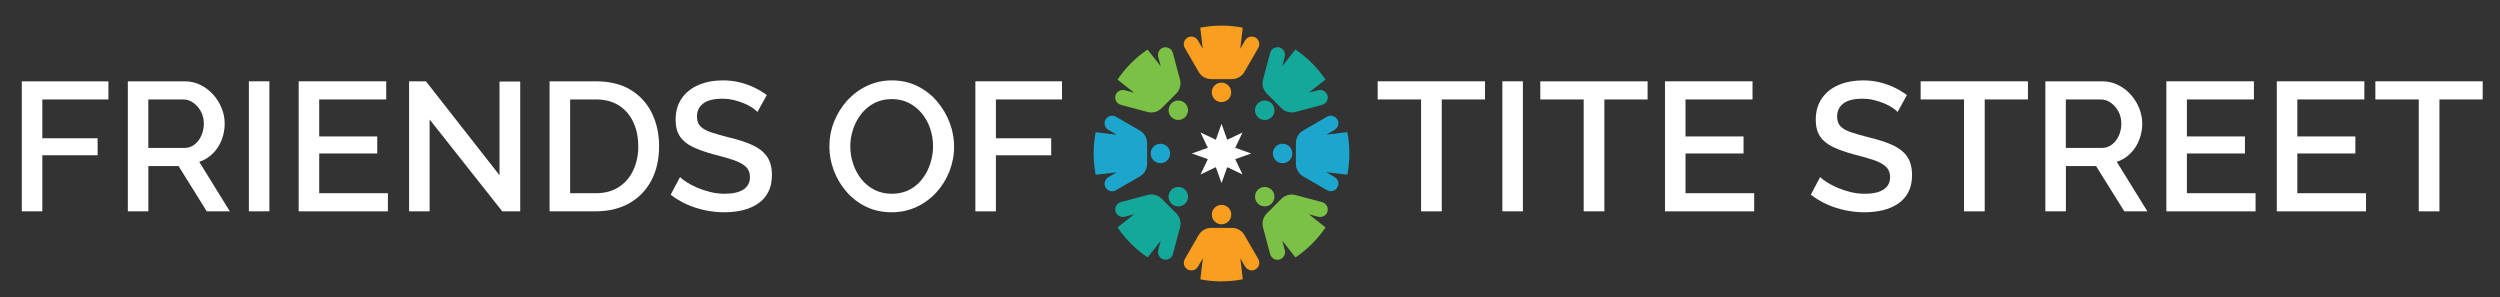
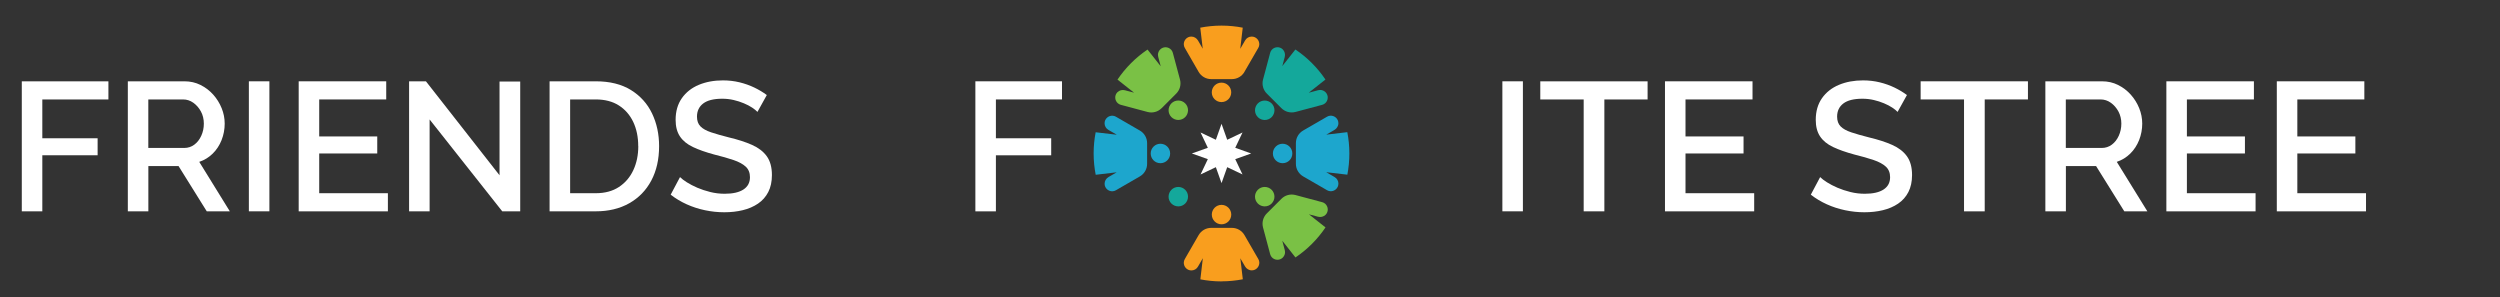
<svg xmlns="http://www.w3.org/2000/svg" id="Layer_1" viewBox="0 0 766.27 91.03">
  <rect x="0" y="0" width="766.27" height="91.03" fill="#333333" stroke="none" />
  <defs>
    <style>      .st0 {        fill: #7ac145;      }      .st1 {        fill: #fff;      }      .st2 {        fill: #1da6cd;      }      .st3 {        fill: #14a89b;      }      .st4 {        fill: #f99e1e;      }    </style>
  </defs>
  <g>
    <path class="st1" d="M6.68,64.78V24.92h26.55v5.56H12.97v11.9h16.95v5.22H12.97v17.18h-6.29Z" />
    <path class="st1" d="M39.18,64.78V24.92h17.34c1.8,0,3.44.37,4.94,1.12,1.5.75,2.8,1.74,3.9,2.97,1.1,1.23,1.96,2.62,2.58,4.15.62,1.53.93,3.11.93,4.72,0,1.76-.32,3.44-.95,5.05-.64,1.61-1.54,2.99-2.72,4.15-1.18,1.16-2.55,2-4.13,2.53l9.37,15.16h-7.07l-8.64-13.86h-9.26v13.86h-6.29ZM45.47,45.35h11c1.16,0,2.19-.34,3.09-1.01.9-.67,1.61-1.58,2.13-2.72.52-1.14.79-2.39.79-3.73s-.3-2.63-.9-3.73c-.6-1.1-1.38-1.99-2.33-2.67-.95-.67-1.99-1.01-3.12-1.01h-10.67v14.88Z" />
    <path class="st1" d="M76.28,64.78V24.92h6.29v39.85h-6.29Z" />
    <path class="st1" d="M118.89,59.22v5.56h-27.34V24.92h26.83v5.56h-20.54v11.34h17.79v5.22h-17.79v12.18h21.05Z" />
    <path class="st1" d="M131.68,36.6v28.18h-6.29V24.92h5.16l22.56,28.8v-28.74h6.34v39.8h-5.5l-22.28-28.18Z" />
    <path class="st1" d="M168.45,64.78V24.92h14.15c4.3,0,7.9.89,10.78,2.67,2.88,1.78,5.04,4.17,6.48,7.18,1.44,3.01,2.16,6.35,2.16,10.02,0,4.04-.8,7.56-2.39,10.55-1.59,2.99-3.84,5.31-6.76,6.96-2.92,1.65-6.34,2.47-10.27,2.47h-14.15ZM195.62,44.79c0-2.81-.52-5.29-1.54-7.44-1.03-2.15-2.51-3.83-4.43-5.05-1.93-1.22-4.28-1.82-7.04-1.82h-7.86v28.74h7.86c2.81,0,5.17-.64,7.1-1.91,1.93-1.27,3.4-2.99,4.41-5.16,1.01-2.17,1.52-4.62,1.52-7.35Z" />
    <path class="st1" d="M232.16,34.3c-.38-.41-.92-.85-1.63-1.32-.71-.47-1.55-.91-2.53-1.32-.97-.41-2.02-.75-3.14-1.01-1.12-.26-2.28-.39-3.48-.39-2.62,0-4.57.49-5.84,1.46-1.27.97-1.91,2.31-1.91,4.03,0,1.27.35,2.27,1.07,2.99.71.73,1.8,1.33,3.26,1.82,1.46.49,3.29,1.01,5.5,1.57,2.69.64,5.03,1.39,7.02,2.27,1.98.88,3.5,2.04,4.55,3.5,1.05,1.46,1.57,3.38,1.57,5.76,0,2.01-.37,3.75-1.12,5.2-.75,1.46-1.8,2.64-3.14,3.55-1.35.91-2.9,1.59-4.66,2.01-1.76.43-3.65.64-5.67.64s-3.96-.21-5.92-.62c-1.96-.41-3.84-1.02-5.61-1.82-1.78-.8-3.42-1.79-4.91-2.95l2.86-5.39c.49.49,1.19,1.02,2.1,1.6.92.58,1.98,1.13,3.2,1.66,1.22.52,2.54.96,3.99,1.32,1.44.36,2.91.53,4.41.53,2.51,0,4.42-.44,5.75-1.31,1.33-.87,1.99-2.13,1.99-3.77,0-1.34-.43-2.42-1.29-3.22-.86-.8-2.11-1.48-3.76-2.04-1.65-.56-3.61-1.12-5.89-1.68-2.62-.71-4.81-1.48-6.57-2.32-1.76-.84-3.08-1.92-3.96-3.25-.88-1.32-1.32-3.01-1.32-5.07,0-2.61.64-4.82,1.91-6.63,1.27-1.81,3-3.17,5.19-4.09,2.19-.91,4.65-1.37,7.38-1.37,1.8,0,3.5.2,5.11.59,1.61.39,3.12.93,4.52,1.6,1.4.67,2.68,1.44,3.84,2.3l-2.86,5.16Z" />
-     <path class="st1" d="M273.3,65.06c-2.88,0-5.48-.56-7.8-1.68s-4.32-2.65-6.01-4.57c-1.68-1.93-2.98-4.1-3.9-6.51s-1.38-4.89-1.38-7.44.49-5.19,1.46-7.61c.97-2.41,2.32-4.57,4.04-6.46,1.72-1.89,3.75-3.39,6.09-4.49,2.34-1.1,4.87-1.66,7.61-1.66s5.43.58,7.77,1.74c2.34,1.16,4.34,2.71,6.01,4.66,1.66,1.95,2.96,4.12,3.87,6.51.92,2.4,1.38,4.85,1.38,7.35,0,2.66-.48,5.19-1.43,7.61s-2.29,4.57-4.01,6.46c-1.72,1.89-3.75,3.38-6.09,4.46-2.34,1.09-4.88,1.63-7.61,1.63ZM260.62,44.85c0,1.87.3,3.69.9,5.44.6,1.76,1.45,3.32,2.55,4.69,1.1,1.37,2.44,2.44,4.01,3.23,1.57.79,3.33,1.18,5.28,1.18s3.82-.41,5.39-1.23c1.57-.82,2.89-1.94,3.96-3.34s1.88-2.98,2.44-4.71c.56-1.74.84-3.49.84-5.25,0-1.87-.29-3.68-.87-5.42-.58-1.74-1.43-3.29-2.55-4.66-1.12-1.37-2.46-2.44-4.01-3.23-1.55-.79-3.28-1.18-5.19-1.18-2.02,0-3.82.41-5.39,1.23-1.57.82-2.9,1.93-3.99,3.31-1.09,1.38-1.92,2.94-2.5,4.66-.58,1.72-.87,3.48-.87,5.28Z" />
    <path class="st1" d="M298.96,64.78V24.92h26.55v5.56h-20.26v11.9h16.95v5.22h-16.95v17.18h-6.29Z" />
  </g>
  <g>
-     <path class="st1" d="M455.16,30.48h-13.25v34.3h-6.34V30.48h-13.3v-5.56h32.89v5.56Z" />
    <path class="st1" d="M460.49,64.78V24.92h6.29v39.85h-6.29Z" />
    <path class="st1" d="M505,30.48h-13.25v34.3h-6.34V30.48h-13.3v-5.56h32.89v5.56Z" />
    <path class="st1" d="M537.67,59.22v5.56h-27.34V24.92h26.83v5.56h-20.54v11.34h17.79v5.22h-17.79v12.18h21.05Z" />
    <path class="st1" d="M581.62,34.3c-.37-.41-.92-.85-1.63-1.32-.71-.47-1.55-.91-2.53-1.32-.97-.41-2.02-.75-3.14-1.01-1.12-.26-2.28-.39-3.48-.39-2.62,0-4.57.49-5.84,1.46-1.27.97-1.91,2.31-1.91,4.03,0,1.27.36,2.27,1.07,2.99.71.73,1.8,1.33,3.26,1.82,1.46.49,3.29,1.01,5.5,1.57,2.69.64,5.03,1.39,7.02,2.27,1.98.88,3.5,2.04,4.55,3.5,1.05,1.46,1.57,3.38,1.57,5.76,0,2.01-.38,3.75-1.12,5.2-.75,1.46-1.8,2.64-3.14,3.55-1.35.91-2.9,1.59-4.66,2.01-1.76.43-3.65.64-5.67.64s-3.96-.21-5.92-.62c-1.96-.41-3.84-1.02-5.61-1.82-1.78-.8-3.42-1.79-4.91-2.95l2.86-5.39c.49.49,1.19,1.02,2.1,1.6.92.58,1.98,1.13,3.2,1.66,1.22.52,2.54.96,3.99,1.32,1.44.36,2.91.53,4.41.53,2.51,0,4.42-.44,5.75-1.31,1.33-.87,1.99-2.13,1.99-3.77,0-1.34-.43-2.42-1.29-3.22-.86-.8-2.11-1.48-3.76-2.04s-3.61-1.12-5.89-1.68c-2.62-.71-4.81-1.48-6.57-2.32-1.76-.84-3.08-1.92-3.96-3.25-.88-1.32-1.32-3.01-1.32-5.07,0-2.61.64-4.82,1.91-6.63,1.27-1.81,3-3.17,5.19-4.09s4.65-1.37,7.38-1.37c1.8,0,3.5.2,5.11.59,1.61.39,3.12.93,4.52,1.6,1.4.67,2.68,1.44,3.84,2.3l-2.86,5.16Z" />
    <path class="st1" d="M621.58,30.48h-13.25v34.3h-6.34V30.48h-13.3v-5.56h32.89v5.56Z" />
    <path class="st1" d="M626.92,64.78V24.92h17.34c1.8,0,3.44.37,4.94,1.12,1.5.75,2.8,1.74,3.9,2.97s1.96,2.62,2.58,4.15c.62,1.53.93,3.11.93,4.72,0,1.76-.32,3.44-.95,5.05-.64,1.61-1.54,2.99-2.72,4.15-1.18,1.16-2.55,2-4.13,2.53l9.37,15.16h-7.07l-8.64-13.86h-9.26v13.86h-6.29ZM633.2,45.35h11c1.16,0,2.19-.34,3.09-1.01.9-.67,1.61-1.58,2.13-2.72.52-1.14.79-2.39.79-3.73s-.3-2.63-.9-3.73c-.6-1.1-1.38-1.99-2.33-2.67-.95-.67-1.99-1.01-3.12-1.01h-10.67v14.88Z" />
    <path class="st1" d="M691.35,59.22v5.56h-27.34V24.92h26.83v5.56h-20.54v11.34h17.79v5.22h-17.79v12.18h21.05Z" />
    <path class="st1" d="M725.2,59.22v5.56h-27.34V24.92h26.83v5.56h-20.54v11.34h17.79v5.22h-17.79v12.18h21.05Z" />
-     <path class="st1" d="M760.96,30.48h-13.25v34.3h-6.34V30.48h-13.3v-5.56h32.89v5.56Z" />
  </g>
  <g>
    <g>
      <path class="st2" d="M341.05,58.62c.34-.02.68-.12,1-.31l.65-.38,6.68-3.86c1.38-.8,2.22-2.26,2.22-3.85v-6.35c0-1.59-.85-3.06-2.22-3.85l-6.68-3.86-.65-.38c-.32-.19-.66-.29-1-.31-1.27-.09-2.49.91-2.49,2.32,0,.42.11.81.31,1.16.2.35.49.64.85.85l2.59,1.5-6.48-.76c-.41,2.1-.62,4.28-.62,6.51s.22,4.41.63,6.52l6.44-.76-2.49,1.44c-.74.43-1.23,1.22-1.22,2.08.01,1.4,1.22,2.38,2.48,2.3ZM342.29,52.78h.02-.01s0,0,0,0Z" />
      <path class="st2" d="M355.68,50.02c-1.65,0-2.98-1.33-2.98-2.98s1.33-2.98,2.98-2.98,2.98,1.33,2.98,2.98-1.33,2.98-2.98,2.98Z" />
    </g>
    <g>
      <path class="st2" d="M410.24,56.29c0-.41-.11-.81-.31-1.16-.2-.35-.49-.64-.85-.85l-2.59-1.5,6.48.76c.41-2.1.62-4.28.62-6.51s-.22-4.41-.63-6.52l-6.44.76,2.49-1.44c.74-.43,1.23-1.22,1.22-2.07-.01-1.4-1.22-2.38-2.48-2.3-.34.02-.68.12-1,.31l-.65.38-6.68,3.86c-1.37.79-2.22,2.26-2.22,3.85v6.35c0,1.59.85,3.05,2.22,3.85l6.68,3.86.65.38c.32.19.66.29,1,.31,1.27.09,2.48-.91,2.48-2.32ZM406.5,41.3h.01s0,0,0,0h-.02Z" />
      <path class="st2" d="M393.13,44.06c1.65,0,2.98,1.33,2.98,2.98s-1.33,2.98-2.98,2.98-2.98-1.33-2.98-2.98,1.33-2.98,2.98-2.98Z" />
    </g>
    <g>
      <path class="st4" d="M381.43,22.02l3.86-6.68.38-.65c.19-.32.29-.66.31-1,.09-1.27-.91-2.48-2.32-2.48-.41,0-.81.11-1.16.31-.35.2-.64.49-.85.85l-1.5,2.59.76-6.48c-2.1-.41-4.28-.63-6.5-.63s-4.41.22-6.52.63l.76,6.44-1.44-2.49c-.43-.74-1.22-1.23-2.07-1.22-1.4.01-2.38,1.22-2.29,2.48.02.34.12.68.31,1l.37.65,3.86,6.69c.8,1.38,2.26,2.22,3.85,2.22h6.35c1.59,0,3.06-.85,3.85-2.22ZM368.66,14.95h0s0-.02,0-.02v.02Z" />
      <path class="st4" d="M371.42,28.31c0-1.65,1.33-2.98,2.98-2.98s2.98,1.33,2.98,2.98-1.33,2.98-2.98,2.98-2.98-1.33-2.98-2.98Z" />
    </g>
    <g>
      <path class="st4" d="M374.41,86.23c2.23,0,4.41-.22,6.52-.63l-.76-6.44,1.44,2.49c.43.74,1.22,1.23,2.08,1.22,1.4-.01,2.38-1.22,2.3-2.48-.02-.34-.12-.68-.31-1l-.38-.65-3.86-6.68c-.8-1.37-2.26-2.22-3.85-2.22h-6.35c-1.59,0-3.06.85-3.85,2.22l-3.86,6.69-.37.65c-.19.32-.29.66-.31,1-.09,1.27.91,2.49,2.32,2.49.41,0,.81-.11,1.16-.31.35-.2.64-.49.85-.85l1.5-2.59-.76,6.48c2.1.41,4.28.63,6.5.63ZM380.15,79.13h0s0,.02,0,.02v-.02Z" />
      <circle class="st4" cx="374.41" cy="65.77" r="2.98" />
    </g>
    <g>
      <path class="st3" d="M397.06,34.32l7.45-1.99.73-.19c.36-.1.67-.27.93-.49.96-.84,1.12-2.4.11-3.4-.44-.44-1.04-.68-1.65-.68-.2,0-.4.03-.6.08l-2.89.77,5.12-4.04c-2.44-3.63-5.58-6.77-9.21-9.21l-4.01,5.08.74-2.78c.22-.83,0-1.73-.6-2.33-1-.98-2.55-.82-3.38.13-.22.26-.4.57-.49.93l-.19.73-1.99,7.45c-.41,1.53.03,3.17,1.15,4.29l1.99,1.99,2.5,2.5c1.12,1.12,2.76,1.56,4.3,1.15ZM393.04,20.27h0-.01s0,0,0,0Z" />
      <path class="st3" d="M385.54,31.69c1.16-1.16,3.05-1.16,4.22,0s1.16,3.05,0,4.22c-1.16,1.16-3.05,1.16-4.22,0-1.16-1.16-1.16-3.05,0-4.22Z" />
    </g>
    <g>
-       <path class="st3" d="M355.63,78.94c1,.98,2.55.82,3.38-.14.22-.26.39-.57.49-.93l.19-.72,2-7.46c.41-1.54-.03-3.17-1.15-4.3l-4.49-4.49c-1.12-1.12-2.76-1.56-4.29-1.15l-7.45,1.99-.73.19c-.36.1-.67.27-.93.49-.96.84-1.12,2.39-.11,3.4.44.44,1.03.68,1.64.68.2,0,.4-.03.6-.08l2.89-.77-5.12,4.04c2.45,3.63,5.58,6.76,9.21,9.21l4.01-5.08-.74,2.78c-.22.83,0,1.73.6,2.33ZM355.77,73.79h0s-.01.01-.01.01h.01Z" />
      <path class="st3" d="M363.27,62.39c-1.16,1.16-3.05,1.16-4.22,0s-1.16-3.05,0-4.22c1.16-1.16,3.05-1.16,4.22,0,1.16,1.16,1.16,3.05,0,4.22Z" />
    </g>
    <g>
      <path class="st0" d="M393.2,78.92c.44-.44.68-1.03.68-1.64,0-.2-.03-.4-.08-.6l-.77-2.89,4.04,5.12c3.63-2.44,6.77-5.58,9.21-9.21l-5.08-4.01,2.78.74c.83.22,1.73,0,2.33-.6.98-1,.82-2.55-.13-3.38-.26-.22-.57-.4-.93-.49l-.73-.19-7.45-1.99c-1.54-.41-3.17.03-4.3,1.15l-1.99,1.99-2.5,2.5c-1.12,1.12-1.56,2.76-1.15,4.3l1.99,7.45.19.73c.1.36.27.67.49.93.84.96,2.39,1.11,3.4.11ZM401.16,65.67h.01s0,.01,0,.01h-.01Z" />
      <path class="st0" d="M389.76,58.17c1.16,1.16,1.16,3.05,0,4.22-1.16,1.16-3.05,1.16-4.22,0-1.16-1.16-1.16-3.05,0-4.22,1.16-1.16,3.05-1.16,4.22,0Z" />
    </g>
    <g>
      <path class="st0" d="M356.04,33.17l1.99-1.99.51-.51,1.99-1.99c1.12-1.12,1.56-2.76,1.15-4.29l-2-7.46-.19-.72c-.1-.36-.27-.67-.49-.93-.84-.96-2.4-1.12-3.4-.11-.44.44-.68,1.04-.68,1.65,0,.2.03.4.08.6l.77,2.89-4.04-5.12c-3.63,2.45-6.77,5.58-9.21,9.21l5.08,4.01-2.78-.74c-.83-.22-1.73,0-2.33.6-.98,1-.82,2.55.14,3.38.26.22.57.4.93.49l.73.19,7.45,1.99c1.53.41,3.17-.03,4.29-1.15ZM347.64,28.4h0s.01,0,.01,0h-.01Z" />
      <path class="st0" d="M359.05,35.9c-1.16-1.16-1.16-3.05,0-4.22,1.16-1.16,3.05-1.16,4.22,0,1.16,1.16,1.16,3.05,0,4.22-1.16,1.16-3.05,1.16-4.22,0Z" />
    </g>
    <polygon class="st1" points="374.41 37.95 376.15 42.84 380.84 40.61 378.61 45.3 383.5 47.04 378.61 48.78 380.84 53.47 376.15 51.24 374.41 56.13 372.67 51.24 367.98 53.47 370.21 48.78 365.31 47.04 370.21 45.3 367.98 40.61 372.67 42.84 374.41 37.95" />
  </g>
</svg>